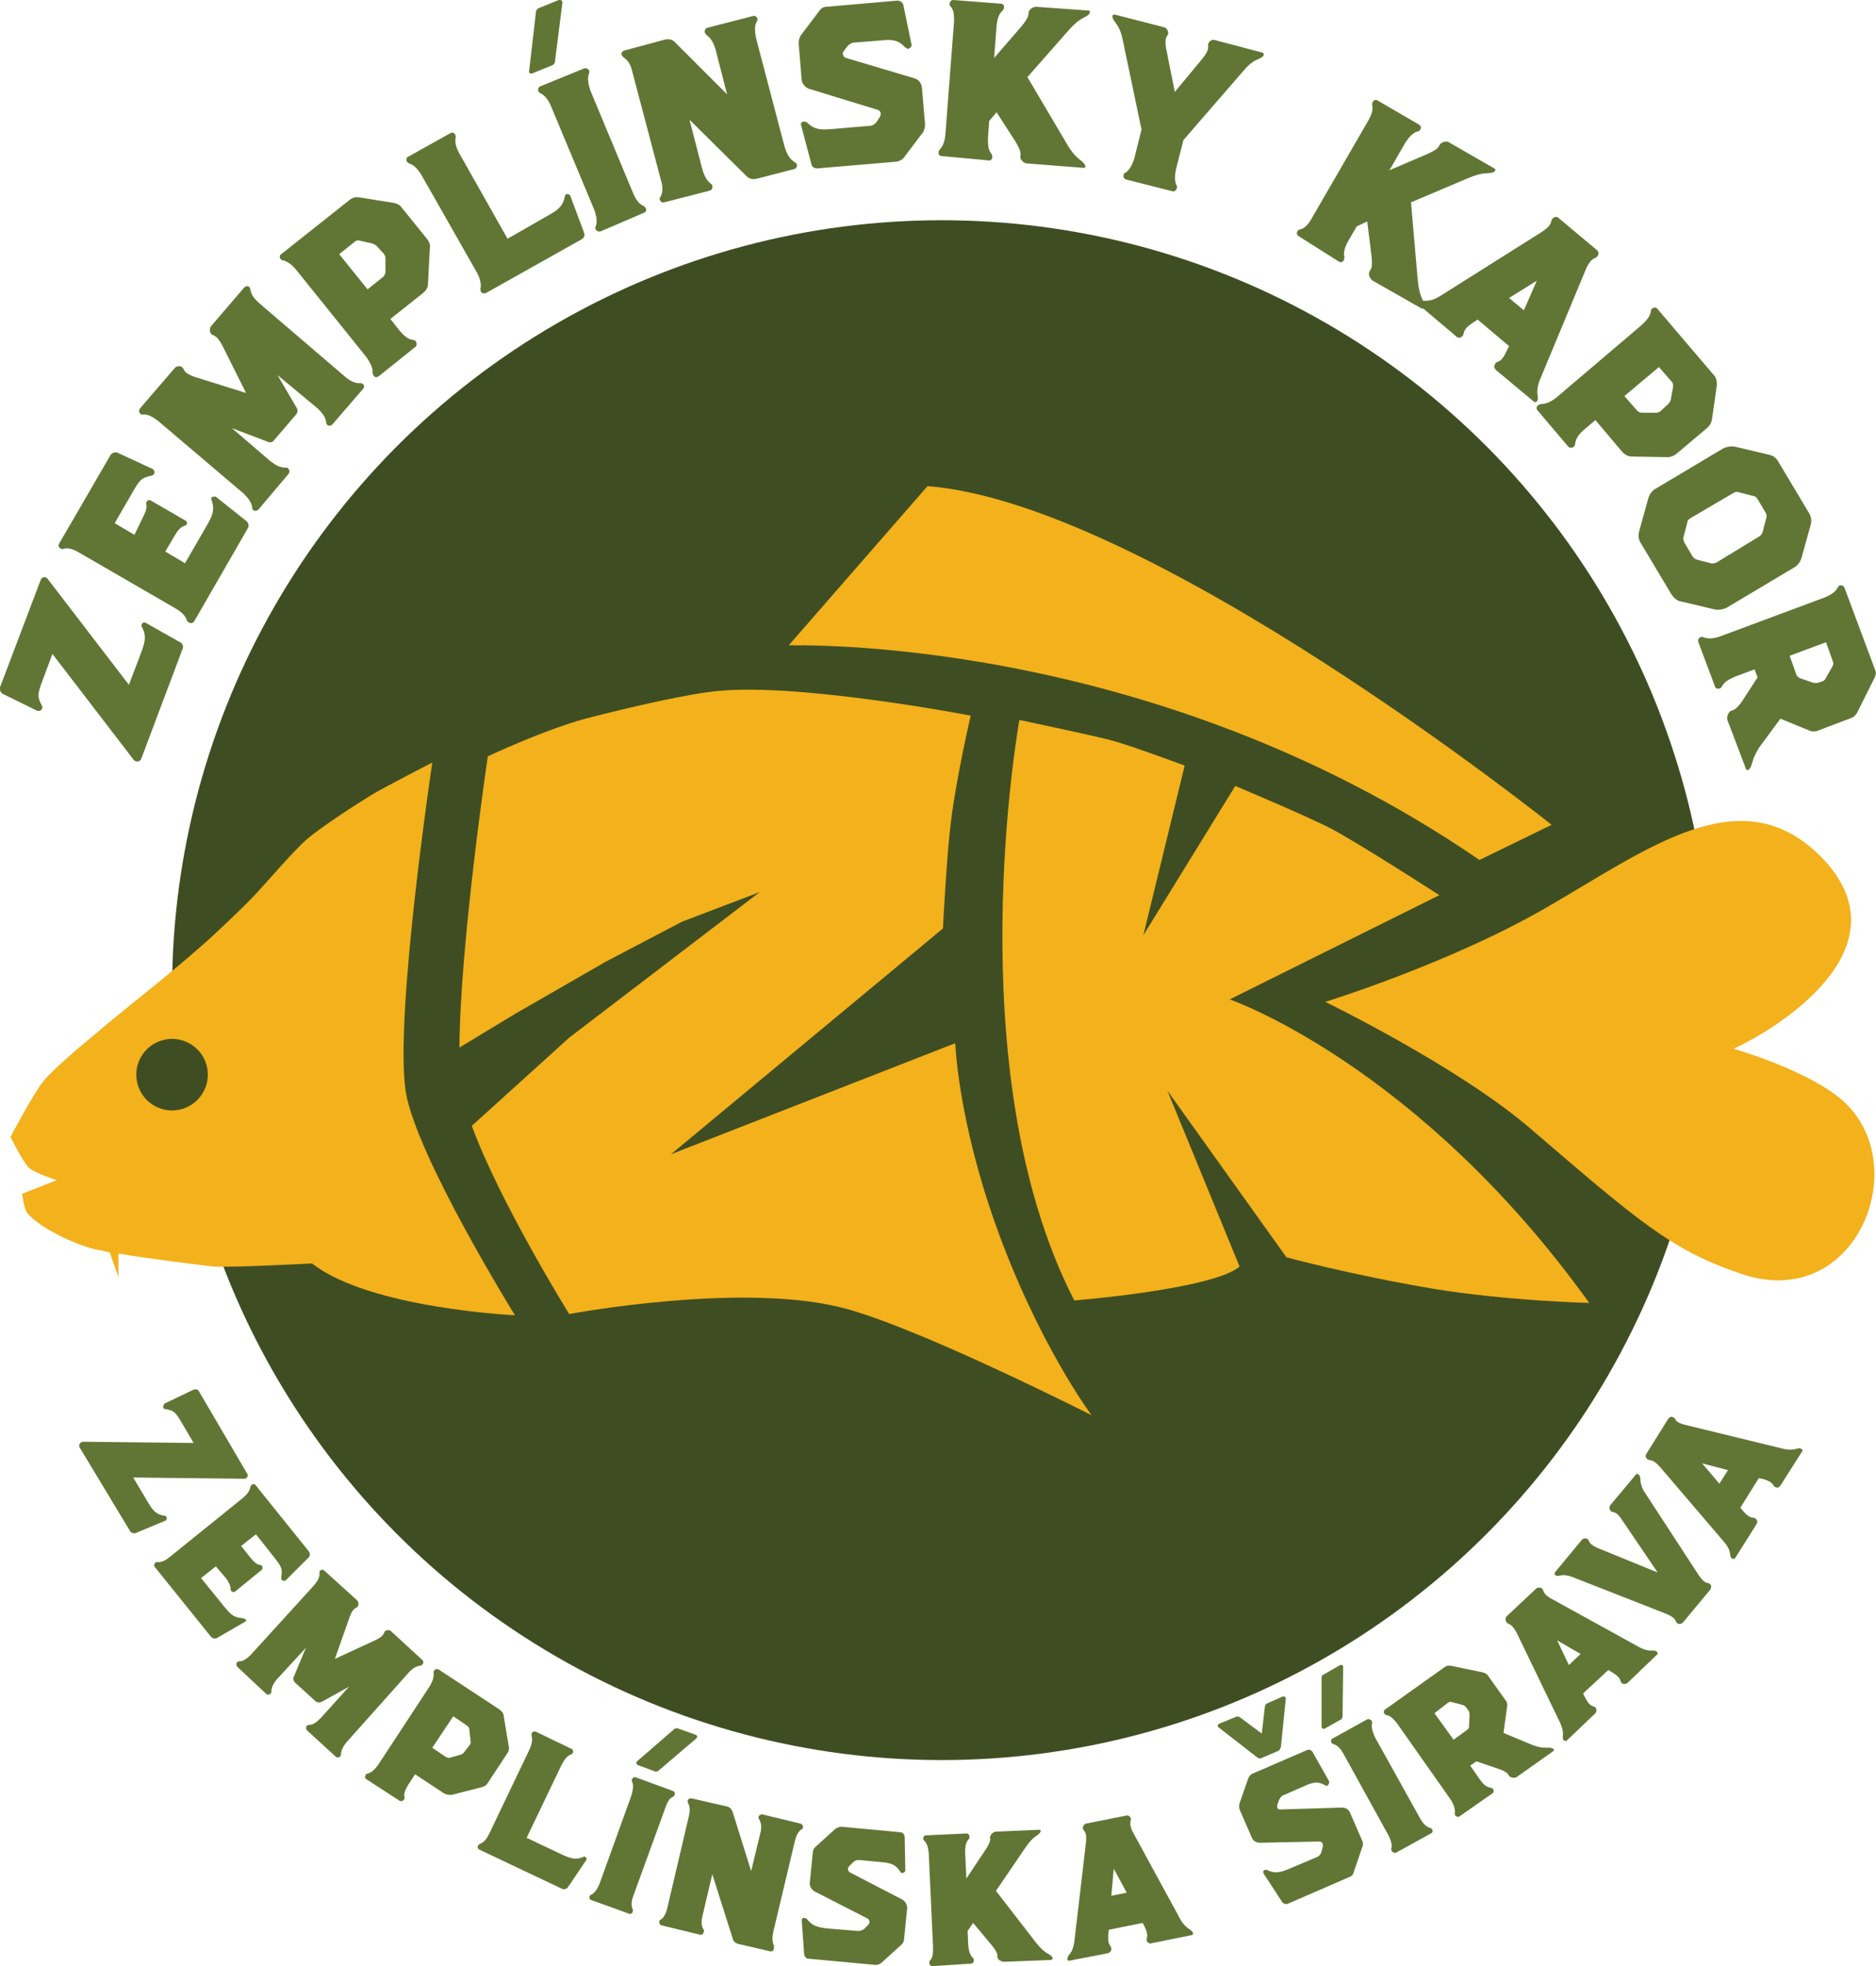
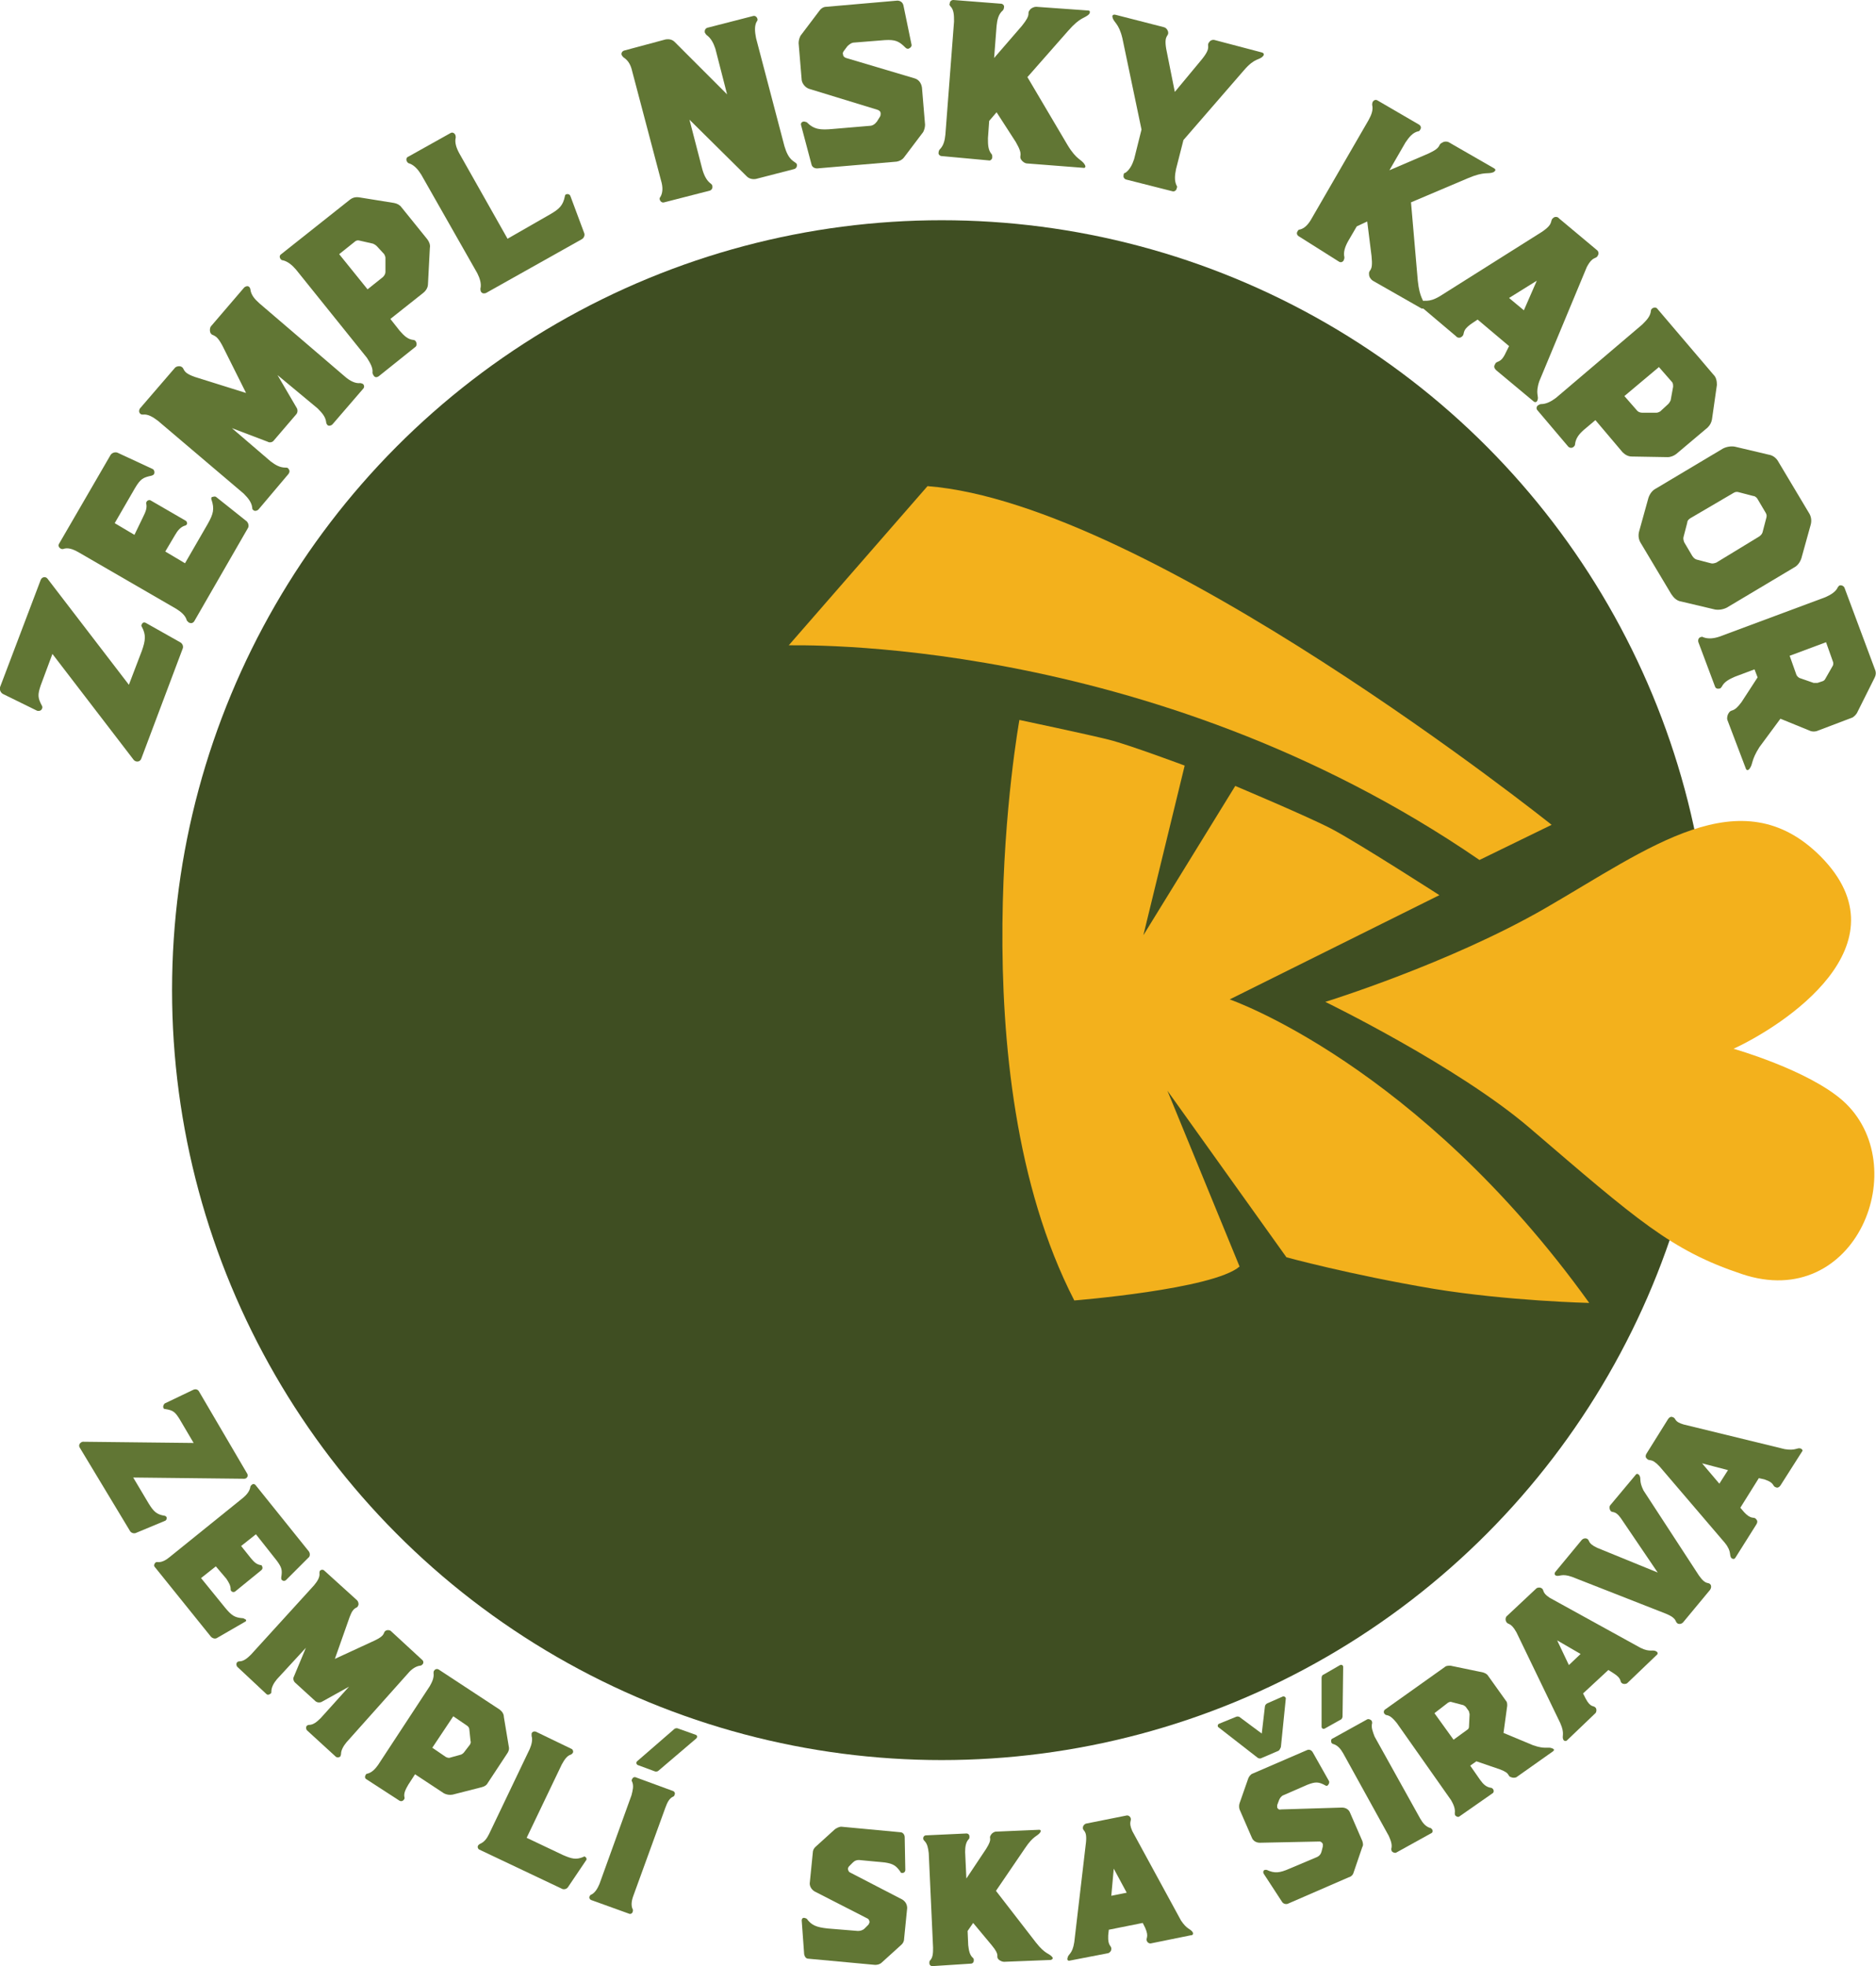
<svg xmlns="http://www.w3.org/2000/svg" version="1.1" id="Layer_1" x="0px" y="0px" width="304.2px" height="318.7px" viewBox="0 0 304.2 318.7" style="enable-background:new 0 0 304.2 318.7;" xml:space="preserve">
  <style type="text/css">
	.st0{fill:#3F4E22;}
	.st1{fill:#F3B11C;}
	.st2{fill:#617634;}
</style>
  <g>
-     <circle class="st0" cx="27.9" cy="174.1" r="9.3" />
    <circle class="st0" cx="152.7" cy="160.5" r="124.8" />
    <g>
      <g>
        <g>
-           <path class="st1" d="M154.9,169.1l-46.1,18l44.1-36.6c0,0,0.6-11.9,1.3-17.3c0.8-6.8,3.2-17.2,3.2-17.2s-27.5-5.3-40.9-4      c-4.6,0.4-13.9,2.5-21.6,4.5c-6.9,1.9-15.8,6.1-15.8,6.1s-4.5,30.3-4.6,47.2l9.1-5.5l14.6-8.4l12.4-6.5l12.6-4.8l-30.9,23.6      l-15.8,14.3C81.1,195,92.3,213,92.3,213s28.7-5.4,45.1-0.8c12.6,3.5,39.6,17.2,39.6,17.2s-8.7-11.6-15.6-31      C155.3,181.2,154.9,169.1,154.9,169.1z" />
-         </g>
+           </g>
        <g>
          <g>
-             <path class="st1" d="M70.1,123.6c0,0-7.2,3.7-9.6,5.1c-2.8,1.7-8.2,5.2-10.7,7.3c-2.4,2.1-6.5,7-8.7,9.3       c-1.8,1.9-5.6,5.5-7.6,7.3c-1.9,1.7-5.9,5.1-7.9,6.7c-2.3,1.9-7,5.6-9.3,7.6c-2.4,2-7.3,6-9.3,8.4c-1.6,2-5.3,9-5.3,9       s2.1,4.2,3,5c1,0.9,4.5,2,4.5,2l-5.6,2.2c0,0,0.3,2.5,0.8,3.1c1.9,2.4,7.9,5.2,11,5.9c0.6,0.1,1.4,0.3,2.4,0.5       c0.8,2.3,1.4,4,1.4,4s0-1.6,0-3.8c5.4,0.9,13.6,1.9,15.4,2.1c2.8,0.2,16-0.5,16-0.5c9.3,7.3,32.9,8.4,32.9,8.4       s-16-25.8-17.7-36.2C63.9,164.9,70.1,123.6,70.1,123.6z M27.9,180c-3.2,0-5.8-2.6-5.8-5.8s2.6-5.8,5.8-5.8s5.8,2.6,5.8,5.8       S31.1,180,27.9,180z" />
-           </g>
+             </g>
        </g>
        <g>
          <path class="st1" d="M199.4,162l34-16.9c0,0-12.9-8.3-17.4-10.7c-3.8-2-15.7-7-15.7-7l-14.9,24.2l6.7-27.5c0,0-9.1-3.4-12.3-4.2      c-3.6-0.9-14.5-3.2-14.5-3.2s-10.3,56.8,8.9,94.1c0,0,22.5-1.8,26.8-5.5l-11.7-28.5l19.3,27c0,0,10.2,2.8,23.8,5.1      c12.2,2,25.3,2.3,25.3,2.3C229.9,172.5,199.4,162,199.4,162z" />
        </g>
        <g>
          <path class="st1" d="M298.8,178.4c-5.7-5-17.7-8.4-17.7-8.4c8-3.7,28.4-16.8,14.1-31.2c-12.9-12.9-27.8-1.3-44.6,8.4      c-15.6,9-35.7,15.2-35.7,15.2s21.4,10.4,33.1,20.4c17.5,15,23,19.9,34.4,23.7C301,212.8,310.5,188.8,298.8,178.4z" />
        </g>
        <g>
          <path class="st1" d="M239.9,139.4l11.7-5.7c0,0-65.2-52.1-101.2-54.9l-22.5,25.8C127.9,104.7,186,102.4,239.9,139.4z" />
        </g>
      </g>
    </g>
    <g>
      <g>
        <path class="st2" d="M6.6,94c0.2-0.5,0.8-0.6,1.1-0.2L20.9,111l2.1-5.5c0.6-1.7,0.7-2.6,0-3.9c-0.1-0.1-0.1-0.3,0-0.4     c0.1-0.3,0.4-0.4,0.7-0.2l5.5,3.1c0.4,0.2,0.6,0.7,0.4,1.1L22.9,123c-0.2,0.5-0.8,0.6-1.2,0.2L8.5,106l-1.9,5.1     c-0.5,1.5-0.5,2,0.2,3.3c0.1,0.2,0.1,0.3,0,0.5c-0.1,0.3-0.5,0.4-0.8,0.3l-5.5-2.7c-0.4-0.2-0.6-0.7-0.5-1.1L6.6,94z" />
        <path class="st2" d="M35.1,80.6l4.9,3.9c0.3,0.3,0.4,0.8,0.2,1.1l-8.7,15.1c-0.2,0.3-0.5,0.4-0.9,0.2c-0.1-0.1-0.2-0.2-0.3-0.3     c-0.2-0.8-0.9-1.4-1.7-1.9l-15.9-9.2C11.8,89,11,88.7,10.2,89c-0.1,0-0.3,0-0.4-0.1c-0.3-0.2-0.4-0.5-0.2-0.8l8.3-14.3     c0.2-0.4,0.8-0.6,1.2-0.4l5.6,2.6c0.3,0.1,0.4,0.5,0.3,0.8c-0.1,0.2-0.2,0.2-0.4,0.3c-1.4,0.3-1.8,0.5-2.7,2l-3.3,5.7l3.2,1.9     l1.4-2.9c0.4-0.8,0.7-1.5,0.5-2.2c0-0.1,0-0.2,0.1-0.3c0.1-0.2,0.4-0.3,0.6-0.2l5.7,3.3c0.2,0.1,0.3,0.4,0.2,0.6     c-0.1,0.1-0.2,0.2-0.3,0.2c-0.7,0.2-1.2,0.8-1.6,1.5l-1.6,2.7l3.2,1.9l3.7-6.4c0.9-1.6,1.1-2.4,0.6-3.9c-0.1-0.1,0-0.3,0-0.4     C34.6,80.5,34.9,80.4,35.1,80.6z" />
        <path class="st2" d="M41.9,82.6c-0.2,0.2-0.6,0.3-0.8,0.1c-0.2-0.1-0.2-0.3-0.2-0.4c-0.1-0.9-0.7-1.6-1.4-2.3L25.6,68.2     c-0.8-0.6-1.6-1.1-2.4-1c-0.2,0-0.3,0-0.4-0.1c-0.3-0.2-0.3-0.6-0.1-0.9l5.6-6.5c0.2-0.3,0.7-0.4,1-0.3c0.8,0.3,0,0.9,2.3,1.7     l8.3,2.6l-3.8-7.6c-1.2-2.3-1.6-1.4-2-2.2c-0.1-0.3-0.1-0.7,0.1-1l5.4-6.3c0.2-0.2,0.6-0.3,0.8-0.1c0.1,0.1,0.2,0.3,0.2,0.4     c0.1,0.9,0.7,1.6,1.5,2.3L56,61.1c0.7,0.6,1.6,1.1,2.4,1c0.2,0,0.3,0.1,0.4,0.1c0.3,0.2,0.3,0.6,0.1,0.8l-5,5.8     c-0.2,0.2-0.6,0.3-0.8,0.1c-0.1-0.1-0.2-0.3-0.2-0.4c-0.1-0.9-0.6-1.5-1.4-2.3L45,60.8l3.1,5.3c0.2,0.3,0.2,0.8-0.1,1.1l-3.6,4.2     c-0.2,0.3-0.7,0.4-1,0.2l-5.8-2.2l6.3,5.4c0.8,0.6,1.5,1,2.4,1c0.2,0,0.3,0,0.4,0.1c0.3,0.3,0.3,0.6,0.1,0.9L41.9,82.6z" />
        <path class="st2" d="M63.9,32.9c0.5,0.1,0.9,0.3,1.2,0.7l4.2,5.2c0.3,0.4,0.5,0.9,0.4,1.4L69.4,46c0,0.6-0.3,1.1-0.8,1.5     l-5.3,4.2l1.5,1.9c0.7,0.8,1.3,1.4,2.2,1.5c0.2,0,0.3,0.1,0.4,0.2c0.2,0.3,0.2,0.7,0,0.9l-6,4.8c-0.3,0.2-0.6,0.2-0.8-0.1     c-0.1-0.2-0.2-0.3-0.2-0.5c0.1-0.8-0.4-1.6-0.9-2.4L48,43.7c-0.6-0.7-1.3-1.3-2.1-1.5c-0.2,0-0.3-0.1-0.4-0.2     c-0.2-0.3-0.2-0.6,0.1-0.8l11.1-8.8c0.5-0.4,1-0.5,1.6-0.4L63.9,32.9z M61.1,39.9c-0.2-0.2-0.4-0.3-0.6-0.4L58.3,39     c-0.3-0.1-0.6,0-0.8,0.2l-2.5,2l4.6,5.7l2.5-2c0.2-0.2,0.4-0.5,0.4-0.8v-2.3c0-0.2-0.1-0.4-0.2-0.6L61.1,39.9z" />
        <path class="st2" d="M78.8,47.5c-0.3,0.1-0.6,0.1-0.8-0.2c-0.1-0.2-0.1-0.4-0.1-0.5c0.2-0.8-0.1-1.7-0.5-2.5l-9.1-16     c-0.5-0.8-1.1-1.5-1.9-1.8c-0.1,0-0.3-0.1-0.4-0.3c-0.2-0.3-0.1-0.7,0.2-0.8l6.8-3.8c0.3-0.2,0.6-0.1,0.8,0.2     c0.1,0.2,0.1,0.4,0.1,0.5c-0.2,0.8,0.1,1.7,0.6,2.6l7.8,13.8l6.8-3.9c1.6-0.9,2.2-1.5,2.5-3c0-0.1,0.1-0.3,0.2-0.3     c0.3-0.1,0.6,0,0.7,0.3l2.2,5.9c0.2,0.4,0,0.9-0.4,1.1L78.8,47.5z" />
-         <path class="st2" d="M90.6,0c0.3-0.1,0.6,0.1,0.6,0.4L90,9.9c0,0.3-0.2,0.6-0.5,0.7l-3.2,1.3c-0.3,0.1-0.6-0.1-0.5-0.4L86.9,2     c0-0.3,0.2-0.6,0.5-0.7L90.6,0z M97.4,37.5c-0.3,0.1-0.6,0-0.8-0.3c-0.1-0.2-0.1-0.4,0-0.5c0.3-0.8,0.1-1.7-0.2-2.6l-7.1-17     c-0.4-0.9-0.9-1.6-1.7-2c-0.1-0.1-0.3-0.2-0.3-0.3c-0.1-0.3,0-0.7,0.3-0.8l7.1-2.9c0.3-0.1,0.6,0,0.8,0.3c0.1,0.2,0.1,0.3,0,0.5     c-0.3,0.8-0.1,1.7,0.2,2.7l7,16.8c0.4,0.9,0.9,1.7,1.7,2c0.1,0.1,0.2,0.2,0.3,0.3c0.2,0.4,0,0.7-0.3,0.8L97.4,37.5z" />
        <path class="st2" d="M129.2,26.6c0.1,0.4-0.1,0.7-0.4,0.8l-6.2,1.6c-0.5,0.1-1.1,0-1.5-0.4l-9.3-9.2l2.1,8.1     c0.3,1,0.7,1.8,1.4,2.3c0.1,0.1,0.2,0.2,0.2,0.3c0.1,0.4-0.1,0.7-0.4,0.8l-7.4,1.9c-0.3,0.1-0.6-0.1-0.7-0.4     c-0.1-0.2,0-0.4,0.1-0.5c0.4-0.7,0.4-1.6,0.1-2.6l-4.7-17.8c-0.2-0.9-0.6-1.7-1.4-2.2c-0.1-0.1-0.2-0.2-0.3-0.4     c-0.1-0.3,0.1-0.6,0.4-0.7l6.7-1.8c0.6-0.1,1.1,0,1.5,0.4l8.5,8.5L116,7.9c-0.3-0.9-0.7-1.7-1.4-2.2c-0.1-0.1-0.2-0.2-0.3-0.4     c-0.1-0.4,0.1-0.7,0.4-0.8l7.4-1.9c0.3-0.1,0.6,0.1,0.7,0.4c0.1,0.2,0,0.4-0.1,0.5c-0.4,0.7-0.3,1.7-0.1,2.7l4.6,17.5     c0.3,1,0.7,1.9,1.4,2.4C129,26.4,129.2,26.5,129.2,26.6z" />
        <path class="st2" d="M148.3,12.7c0.7,0.2,1.1,0.8,1.2,1.5l0.5,6c0,0.4-0.1,0.8-0.3,1.2l-3.1,4.1c-0.3,0.4-0.7,0.6-1.2,0.7     l-12.9,1.1c-0.4,0-0.8-0.2-0.9-0.6l-1.7-6.4c-0.1-0.3,0.1-0.6,0.5-0.6c0.1,0,0.3,0.1,0.4,0.1c1.2,1.2,2.2,1.3,4.3,1.1l0,0     l5.9-0.5c0.5,0,0.9-0.3,1.2-0.7l0.5-0.8c0.1-0.2,0.1-0.3,0.1-0.5c0-0.3-0.2-0.5-0.5-0.6l-11.1-3.4c-0.6-0.2-1.1-0.8-1.2-1.4     l-0.5-6c0-0.4,0.1-0.8,0.3-1.2l3.1-4.1c0.3-0.4,0.7-0.6,1.1-0.6l11.5-1c0.5,0,0.9,0.3,1,0.8l1.3,6.3c0.1,0.3-0.2,0.6-0.5,0.7     c-0.2,0-0.3,0-0.5-0.2c-1-1-1.6-1.3-3.3-1.2l-5,0.4c-0.4,0-0.8,0.3-1.1,0.6l-0.6,0.8c-0.1,0.2-0.2,0.3-0.1,0.5     c0,0.3,0.2,0.5,0.5,0.6L148.3,12.7z" />
        <path class="st2" d="M152.7,25.3c-0.3,0-0.6-0.3-0.5-0.6c0-0.2,0.1-0.4,0.2-0.5c0.6-0.6,0.8-1.4,0.9-2.4l1.4-18.3     c0-1,0-1.9-0.6-2.5c-0.1-0.1-0.2-0.3-0.1-0.4c0-0.4,0.3-0.6,0.6-0.6l7.7,0.6c0.3,0,0.6,0.3,0.5,0.6c0,0.2-0.1,0.4-0.2,0.5     c-0.7,0.6-0.9,1.5-1,2.5l-0.4,5.2l4.5-5.2c1.7-2.1,0.7-1.9,1.3-2.6c0.2-0.3,0.7-0.5,1-0.5l8.4,0.6c0.4,0,0.4,0.3,0.2,0.6     c-0.7,0.7-1.4,0.4-3.4,2.7l-6.6,7.5l6.5,11c1.5,2.5,2.3,2.3,2.8,3.2c0.2,0.3,0.1,0.6-0.3,0.5l-9-0.7c-0.4,0-0.8-0.3-1-0.6     c-0.5-0.8,0.5-0.5-0.9-2.9l-3.1-4.8l-1.2,1.4l-0.2,2.8c0,1,0,1.9,0.6,2.6c0.1,0.1,0.1,0.3,0.1,0.4v0.1c0,0.3-0.3,0.6-0.6,0.5     L152.7,25.3z" />
        <path class="st2" d="M204.6,8.5c0.4,0.1,0.4,0.4,0.2,0.6c-0.6,0.7-1.3,0.2-3.1,2.3l-9.8,11.3l-1.2,4.7c-0.2,1-0.3,1.9,0.1,2.7     c0.1,0.1,0.1,0.3,0,0.4v0.1c-0.1,0.3-0.4,0.5-0.7,0.4l-7.5-1.9c-0.3-0.1-0.5-0.4-0.4-0.7v-0.1c0-0.1,0.1-0.3,0.3-0.3     c0.7-0.5,1.1-1.3,1.4-2.2l1.2-4.8L182,6.2c-0.6-2.5-1.4-2.5-1.6-3.4c-0.1-0.3,0.1-0.5,0.5-0.4l7.8,2c0.4,0.1,0.6,0.4,0.7,0.7     c0.2,0.9-0.7,0.4-0.3,2.8l1.4,7l4.4-5.3c1.7-2.1,0.6-2.1,1.2-2.8c0.2-0.3,0.6-0.4,0.9-0.3L204.6,8.5z" />
        <path class="st2" d="M210.6,38.3c-0.3-0.2-0.4-0.5-0.2-0.8c0.1-0.2,0.2-0.3,0.4-0.3c0.8-0.2,1.4-0.9,1.9-1.8l9.2-15.9     c0.5-0.9,0.8-1.7,0.6-2.5c0-0.1,0-0.3,0.1-0.5c0.2-0.3,0.5-0.4,0.8-0.2l6.7,3.9c0.3,0.2,0.4,0.5,0.2,0.8     c-0.1,0.2-0.2,0.3-0.4,0.3c-0.8,0.2-1.4,0.9-2,1.8l-2.6,4.5l6.3-2.7c2.4-1.1,1.4-1.4,2.3-1.8c0.3-0.2,0.8-0.2,1.1,0l7.3,4.2     c0.3,0.2,0.2,0.4-0.1,0.6c-0.9,0.4-1.4-0.2-4.2,1l-9.2,3.9l1.1,12.7c0.3,2.9,1,3.1,1.1,4.1c0,0.3-0.1,0.5-0.5,0.4l-7.9-4.5     c-0.3-0.2-0.6-0.6-0.6-1c-0.1-1,0.7-0.2,0.4-3l-0.7-5.6l-1.7,0.8l-1.4,2.4c-0.5,0.9-0.8,1.8-0.6,2.6c0,0.1,0,0.3-0.1,0.4v0.1     c-0.2,0.3-0.5,0.4-0.8,0.2L210.6,38.3z" />
        <path class="st2" d="M249.6,61.8c-0.7,2.1,0,2.4-0.3,3.1c-0.1,0.3-0.4,0.4-0.7,0.1l-6-5c-0.3-0.3-0.4-0.6-0.2-0.9     c0.3-0.8,0.9,0,1.8-2l0.5-1l-5.1-4.3l-0.9,0.6c-1.9,1.3-1,1.7-1.7,2.2c-0.2,0.2-0.7,0.2-0.9-0.1l-5.8-4.9c-0.3-0.2-0.2-0.5,0-0.7     c0.7-0.4,1.2,0.3,3.2-0.9L250,37.6c2.1-1.4,1.2-1.8,1.9-2.3c0.2-0.2,0.7-0.2,0.9,0.1l6.1,5.1c0.3,0.2,0.4,0.6,0.2,0.9     c-0.3,0.7-0.8,0-1.8,1.9L249.6,61.8z M244.7,48.3l2.4,2l2.1-4.8L244.7,48.3z" />
        <path class="st2" d="M277.6,68c-0.1,0.5-0.3,0.9-0.7,1.3l-5.1,4.3c-0.4,0.3-0.9,0.5-1.4,0.5l-5.8-0.1c-0.6,0-1.1-0.3-1.5-0.7     l-4.4-5.2l-1.9,1.6c-0.8,0.7-1.3,1.4-1.4,2.3c0,0.2-0.1,0.3-0.2,0.4c-0.3,0.3-0.7,0.2-0.9,0l-5-5.9c-0.2-0.2-0.2-0.6,0.1-0.8     c0.2-0.1,0.3-0.2,0.5-0.2c0.8,0,1.6-0.4,2.4-1l14-11.9c0.7-0.7,1.3-1.3,1.4-2.2c0-0.2,0.1-0.3,0.2-0.4c0.3-0.2,0.6-0.2,0.8,0     l9.2,10.8c0.4,0.4,0.5,1,0.5,1.6L277.6,68z M270.5,65.5c0.2-0.2,0.3-0.4,0.4-0.6l0.4-2.2c0-0.3,0-0.6-0.2-0.8l-2.1-2.4l-5.6,4.7     l2.1,2.4c0.2,0.2,0.5,0.3,0.8,0.3h2.3c0.2,0,0.4-0.1,0.6-0.2L270.5,65.5z" />
        <path class="st2" d="M292.1,90.5c-0.2,0.6-0.6,1.2-1.2,1.5L280,98.5c-0.6,0.3-1.3,0.4-1.9,0.3l-5.5-1.3c-0.7-0.1-1.2-0.6-1.6-1.2     l-4.9-8.2c-0.4-0.6-0.5-1.3-0.3-2l1.5-5.4c0.2-0.6,0.6-1.2,1.2-1.5l10.9-6.5c0.6-0.3,1.3-0.4,1.9-0.3l5.5,1.3     c0.7,0.1,1.3,0.6,1.6,1.2l4.9,8.2c0.4,0.6,0.5,1.3,0.3,2L292.1,90.5z M285.2,87c0.3-0.2,0.5-0.4,0.6-0.7l0.6-2.3     c0.1-0.3,0.1-0.6-0.1-0.9l-1.3-2.2c-0.1-0.2-0.4-0.5-0.7-0.5l-2.3-0.6c-0.3-0.1-0.6-0.1-0.9,0.1l-7,4.1c-0.3,0.2-0.5,0.4-0.5,0.7     L273,87c-0.1,0.3,0,0.6,0.1,0.9l1.3,2.2c0.2,0.3,0.4,0.5,0.7,0.6l2.3,0.6c0.3,0.1,0.6,0,0.9-0.1L285.2,87z" />
        <path class="st2" d="M285.3,121.1c-1.4,2.2-1,2.7-1.6,3.5c-0.2,0.3-0.5,0.3-0.6,0l-3-7.9c-0.1-0.3,0-0.8,0.2-1.1     c0.5-0.8,0.7,0.1,2.1-1.8l2.6-4l-0.5-1.3l-3.2,1.2c-0.9,0.4-1.7,0.8-2.1,1.6c-0.1,0.1-0.2,0.3-0.3,0.3c-0.4,0.1-0.7,0-0.8-0.3     l-2.7-7.2c-0.1-0.3,0-0.7,0.3-0.8c0.2-0.1,0.4-0.1,0.5,0c0.8,0.3,1.7,0.2,2.6-0.1l17.2-6.4c0.9-0.4,1.7-0.9,2-1.6     c0.1-0.1,0.2-0.3,0.3-0.3c0.3-0.1,0.7,0.1,0.8,0.4l5,13.4c0.1,0.3,0.1,0.7-0.1,1.1l-2.9,5.8c-0.2,0.3-0.4,0.5-0.7,0.7l-5.8,2.2     c-0.3,0.1-0.7,0.1-1,0l-4.9-2L285.3,121.1z M296.1,104.1l-5.9,2.2l1.1,3.1c0.1,0.2,0.3,0.4,0.5,0.5l2.3,0.8c0.2,0,0.4,0,0.6,0     l0.9-0.3c0.2-0.1,0.3-0.2,0.4-0.4l1.2-2.1c0.1-0.2,0.1-0.5,0-0.7L296.1,104.1z" />
      </g>
    </g>
    <g>
      <g>
        <path class="st2" d="M40.1,238.9c0.2,0.4-0.1,0.8-0.5,0.8l-18-0.2l2.5,4.2c0.8,1.3,1.3,1.8,2.6,2c0.1,0,0.2,0.1,0.3,0.2     c0.1,0.2,0,0.5-0.2,0.6l-4.8,2c-0.3,0.1-0.7,0-0.9-0.3l-8.2-13.6c-0.2-0.4,0.1-0.8,0.5-0.9l18,0.2l-2.3-3.9     c-0.7-1.1-1-1.4-2.3-1.6c-0.2,0-0.3-0.1-0.3-0.2c-0.1-0.2,0-0.5,0.2-0.7l4.6-2.2c0.4-0.2,0.8-0.1,1,0.3L40.1,238.9z" />
        <path class="st2" d="M39.7,262.9l-4.5,2.6c-0.3,0.2-0.7,0.1-1-0.2L25.1,254c-0.2-0.2-0.1-0.5,0.1-0.7c0.1-0.1,0.2-0.1,0.3-0.1     c0.7,0.1,1.4-0.3,2-0.8l11.9-9.6c0.6-0.5,1.1-1.1,1.2-1.8c0-0.1,0.1-0.2,0.2-0.3c0.2-0.2,0.5-0.2,0.7,0.1l8.6,10.7     c0.2,0.3,0.2,0.8-0.1,1l-3.6,3.6c-0.2,0.2-0.5,0.2-0.7,0c-0.1-0.1-0.1-0.2-0.1-0.4c0.2-1.2,0.1-1.6-0.7-2.7l-3.4-4.3l-2.4,1.9     l1.6,2c0.5,0.6,0.9,1,1.6,1.1c0.1,0,0.2,0.1,0.2,0.2c0.1,0.2,0.1,0.4-0.1,0.6l-4.3,3.5c-0.2,0.1-0.4,0.1-0.6-0.1     c-0.1-0.1-0.1-0.2-0.1-0.3c0-0.6-0.3-1.1-0.7-1.7l-1.7-2l-2.4,1.9l3.9,4.8c1,1.2,1.5,1.6,2.8,1.7c0.1,0,0.2,0,0.3,0.1     C40,262.5,40,262.8,39.7,262.9z" />
        <path class="st2" d="M38.5,270.2c-0.2-0.2-0.2-0.5-0.1-0.7c0.1-0.1,0.2-0.2,0.4-0.2c0.7,0,1.3-0.5,1.9-1.1L50.9,257     c0.5-0.6,1-1.3,0.9-2c0-0.1,0-0.3,0.1-0.4c0.2-0.2,0.5-0.2,0.7,0l5.3,4.8c0.2,0.2,0.3,0.6,0.2,0.8c-0.2,0.7-0.7,0-1.4,1.9     l-2.4,6.8l6.5-3c1.9-0.9,1.2-1.3,1.8-1.6c0.2-0.1,0.6-0.1,0.8,0.1l5.1,4.7c0.2,0.2,0.2,0.5,0,0.7c-0.1,0.1-0.2,0.2-0.4,0.2     c-0.7,0.1-1.4,0.6-1.9,1.2l-10,11.2c-0.5,0.6-0.9,1.3-0.9,1.9c0,0.2-0.1,0.3-0.1,0.4c-0.2,0.2-0.5,0.2-0.7,0.1l-4.7-4.3     c-0.2-0.2-0.2-0.5-0.1-0.7c0.1-0.1,0.2-0.2,0.4-0.2c0.7,0,1.3-0.5,1.9-1.1l4.6-5.1l-4.5,2.5c-0.3,0.1-0.6,0.1-0.9-0.1l-3.4-3.1     c-0.2-0.2-0.3-0.6-0.2-0.8l2-4.8l-4.7,5.1c-0.5,0.6-0.9,1.3-0.9,2c0,0.1,0,0.3-0.1,0.3c-0.2,0.2-0.5,0.3-0.7,0.1L38.5,270.2z" />
        <path class="st2" d="M82.5,283.1c0.1,0.4,0,0.8-0.3,1.2l-3.1,4.7c-0.2,0.4-0.6,0.6-1,0.7l-4.7,1.2c-0.5,0.1-1,0-1.4-0.2l-4.7-3.1     l-1.1,1.7c-0.4,0.7-0.8,1.4-0.6,2.1c0,0.1,0,0.2-0.1,0.3c-0.2,0.3-0.5,0.3-0.7,0.2l-5.4-3.5c-0.2-0.1-0.3-0.4-0.1-0.7     c0.1-0.2,0.2-0.2,0.3-0.2c0.7-0.2,1.2-0.7,1.7-1.4l8.4-12.8c0.4-0.7,0.7-1.4,0.6-2.1c0-0.1,0-0.3,0.1-0.4     c0.2-0.3,0.5-0.3,0.7-0.2l9.9,6.5c0.4,0.3,0.7,0.7,0.7,1.2L82.5,283.1z M76.2,282.8c0.1-0.2,0.2-0.4,0.1-0.6l-0.2-1.9     c0-0.2-0.2-0.5-0.4-0.6l-2.2-1.5l-3.4,5.1l2.2,1.5c0.2,0.1,0.5,0.2,0.7,0.1l1.8-0.5c0.2-0.1,0.3-0.2,0.4-0.3L76.2,282.8z" />
        <path class="st2" d="M77.7,299.8c-0.2-0.1-0.3-0.4-0.2-0.6s0.2-0.2,0.3-0.3c0.7-0.3,1.1-0.8,1.5-1.6l6.6-13.8     c0.3-0.7,0.5-1.5,0.3-2.1c0-0.1,0-0.3,0-0.4c0.1-0.3,0.4-0.4,0.7-0.3l5.8,2.8c0.2,0.1,0.3,0.4,0.2,0.6s-0.2,0.2-0.3,0.3     c-0.7,0.2-1.1,0.9-1.5,1.6l-5.7,11.9l5.9,2.8c1.4,0.6,2.1,0.8,3.3,0.3c0.1-0.1,0.2-0.1,0.3,0c0.2,0.1,0.3,0.4,0.1,0.6l-2.9,4.3     c-0.2,0.3-0.6,0.4-0.9,0.3L77.7,299.8z" />
        <path class="st2" d="M95.9,308c-0.3-0.1-0.4-0.4-0.3-0.6s0.2-0.3,0.3-0.3c0.6-0.3,1-1,1.3-1.7l5.2-14.4c0.2-0.8,0.4-1.5,0.1-2.2     c-0.1-0.1-0.1-0.3,0-0.4c0.1-0.3,0.4-0.4,0.6-0.3l6,2.2c0.3,0.1,0.4,0.4,0.3,0.6s-0.1,0.3-0.2,0.3c-0.7,0.3-1,1-1.3,1.8     l-5.2,14.3c-0.3,0.8-0.4,1.6-0.1,2.2c0.1,0.1,0,0.2,0,0.4c-0.1,0.3-0.4,0.4-0.6,0.3L95.9,308z M112.8,281.2     c0.3,0.1,0.3,0.4,0.1,0.6l-6.1,5.2c-0.2,0.2-0.5,0.2-0.7,0.1l-2.7-1c-0.2-0.1-0.3-0.4-0.1-0.6l6-5.2c0.2-0.2,0.5-0.2,0.7-0.1     L112.8,281.2z" />
-         <path class="st2" d="M125.5,315.9c-0.1,0.3-0.3,0.5-0.6,0.4l-5.2-1.2c-0.4-0.1-0.8-0.4-0.9-0.9l-3.3-10.4l-1.6,6.8     c-0.2,0.8-0.2,1.6,0.2,2.2c0.1,0.1,0.1,0.2,0,0.4c-0.1,0.3-0.3,0.5-0.6,0.4l-6.2-1.5c-0.3-0.1-0.4-0.3-0.4-0.6     c0-0.2,0.1-0.3,0.2-0.3c0.6-0.4,0.9-1.1,1.1-1.9l3.5-14.9c0.2-0.8,0.2-1.5-0.1-2.1c-0.1-0.1-0.1-0.2-0.1-0.4     c0.1-0.3,0.3-0.4,0.6-0.4l5.7,1.3c0.5,0.1,0.8,0.4,1,0.9l3,9.6l1.5-6.2c0.2-0.8,0.2-1.5-0.2-2.2c-0.1-0.1-0.1-0.2-0.1-0.4     c0.1-0.3,0.4-0.4,0.6-0.4l6.2,1.5c0.3,0.1,0.4,0.3,0.4,0.6c0,0.2-0.1,0.3-0.2,0.3c-0.6,0.4-0.9,1.1-1.1,1.9l-3.5,14.7     c-0.2,0.9-0.2,1.7,0.1,2.3C125.5,315.7,125.5,315.8,125.5,315.9z" />
        <path class="st2" d="M146.3,307.9c0.5,0.3,0.8,0.8,0.8,1.4l-0.5,5c0,0.4-0.2,0.7-0.4,0.9l-3.2,2.9c-0.3,0.3-0.7,0.4-1.1,0.4     l-10.8-1c-0.4,0-0.6-0.3-0.7-0.7l-0.4-5.5c0-0.3,0.2-0.5,0.5-0.4c0.1,0,0.2,0.1,0.3,0.1c0.8,1.1,1.6,1.4,3.4,1.6l0,0l4.9,0.4     c0.4,0,0.8-0.1,1.1-0.4l0.6-0.6c0.1-0.1,0.1-0.2,0.2-0.4c0-0.2-0.1-0.5-0.3-0.6l-8.6-4.4c-0.5-0.3-0.8-0.8-0.8-1.3l0.5-5     c0-0.4,0.2-0.7,0.4-0.9l3.2-2.9c0.3-0.2,0.7-0.4,1-0.4l9.6,0.9c0.4,0,0.7,0.4,0.7,0.8l0.1,5.3c0,0.3-0.2,0.5-0.5,0.5     c-0.2,0-0.3-0.1-0.3-0.2c-0.7-1-1.2-1.3-2.5-1.5l-4.2-0.4c-0.4,0-0.7,0.1-1,0.4l-0.6,0.6c-0.1,0.1-0.2,0.3-0.2,0.4     c0,0.2,0.1,0.5,0.3,0.6L146.3,307.9z" />
        <path class="st2" d="M151.2,318.7c-0.3,0-0.5-0.2-0.5-0.5c0-0.2,0-0.3,0.1-0.4c0.5-0.5,0.5-1.3,0.5-2.1l-0.7-15.3     c-0.1-0.8-0.2-1.5-0.7-2c-0.1-0.1-0.2-0.2-0.2-0.4c0-0.3,0.2-0.5,0.5-0.5l6.5-0.3c0.3,0,0.5,0.2,0.5,0.5c0,0.2,0,0.3-0.1,0.4     c-0.5,0.5-0.6,1.3-0.6,2.1l0.2,4.3l3.2-4.8c1.2-1.9,0.3-1.6,0.8-2.3c0.1-0.2,0.5-0.5,0.8-0.5l7-0.3c0.3,0,0.3,0.2,0.2,0.4     c-0.5,0.7-1.1,0.5-2.5,2.6l-4.7,6.9l6.5,8.4c1.5,1.9,2.1,1.7,2.6,2.3c0.2,0.2,0.1,0.4-0.2,0.5l-7.6,0.3c-0.3,0-0.7-0.2-0.9-0.4     c-0.5-0.6,0.4-0.5-1.1-2.3l-3-3.6l-0.9,1.3l0.1,2.3c0.1,0.8,0.2,1.6,0.8,2.1c0.1,0.1,0.1,0.2,0.1,0.3v0.1c0,0.3-0.2,0.5-0.5,0.5     L151.2,318.7z" />
        <path class="st2" d="M191.5,311.3c1,1.5,1.5,1.3,1.9,1.9c0.1,0.2,0.1,0.5-0.3,0.5l-6.4,1.3c-0.3,0.1-0.6-0.1-0.7-0.3     c-0.3-0.6,0.4-0.6-0.3-2.2l-0.4-0.8l-5.5,1.1l-0.1,0.9c-0.1,1.9,0.6,1.6,0.5,2.3c0,0.2-0.2,0.5-0.5,0.6l-6.2,1.2     c-0.3,0.1-0.5-0.1-0.4-0.4c0.1-0.7,0.8-0.6,1.1-2.6l1.9-16.2c0.2-2.1-0.6-1.7-0.5-2.4c0-0.2,0.2-0.5,0.5-0.6l6.5-1.3     c0.3-0.1,0.6,0.1,0.7,0.3c0.3,0.6-0.4,0.6,0.3,2.2L191.5,311.3z M180.2,307.3l2.5-0.5l-2.1-3.9L180.2,307.3z" />
        <path class="st2" d="M208,275c0.2-0.1,0.5,0.1,0.5,0.3l-0.8,7.9c-0.1,0.2-0.2,0.5-0.4,0.6l-2.8,1.2c-0.2,0.1-0.5,0-0.6-0.1     l-6.3-4.9c-0.2-0.1-0.2-0.5,0.1-0.6l2.7-1.1c0.2-0.1,0.5-0.1,0.7,0.1l3.5,2.6l0.5-4.3c0-0.3,0.2-0.5,0.4-0.6L208,275z M217.6,293     c0.6,0,1.1,0.3,1.3,0.8l2,4.6c0.1,0.3,0.2,0.7,0,1l-1.4,4.1c-0.1,0.4-0.4,0.7-0.8,0.8l-9.9,4.3c-0.3,0.1-0.7,0-0.9-0.3l-3-4.6     c-0.1-0.2-0.1-0.5,0.2-0.6c0.1,0,0.2,0,0.3,0c1.3,0.6,2.1,0.5,3.7-0.2l0,0l4.5-1.9c0.4-0.2,0.6-0.5,0.7-0.9l0.2-0.8     c0-0.1,0-0.3,0-0.4c-0.1-0.2-0.3-0.4-0.5-0.4l-9.7,0.2c-0.6,0-1.1-0.3-1.3-0.8l-2-4.6c-0.1-0.3-0.1-0.7,0-1l1.4-4     c0.1-0.3,0.4-0.7,0.7-0.8l8.8-3.8c0.4-0.2,0.8,0,1,0.4l2.6,4.6c0.1,0.2,0,0.5-0.2,0.7c-0.1,0.1-0.3,0.1-0.4,0     c-1.1-0.6-1.6-0.6-2.9-0.1l-3.9,1.7c-0.3,0.1-0.6,0.5-0.7,0.8l-0.3,0.8c0,0.1,0,0.3,0,0.4c0.1,0.2,0.3,0.4,0.6,0.3L217.6,293z" />
        <path class="st2" d="M217.3,269.9c0.2-0.1,0.5,0,0.5,0.3l-0.1,8c0,0.2-0.1,0.5-0.4,0.6l-2.5,1.4c-0.2,0.1-0.5,0-0.5-0.3V272     c0-0.3,0.1-0.5,0.4-0.6L217.3,269.9z M226.4,300.3c-0.2,0.1-0.5,0-0.7-0.2c-0.1-0.2-0.1-0.3-0.1-0.4c0.2-0.7-0.1-1.4-0.4-2.1     l-7.4-13.4c-0.4-0.7-0.9-1.3-1.6-1.5c-0.1,0-0.2-0.1-0.3-0.2c-0.1-0.3-0.1-0.6,0.2-0.7l5.6-3.1c0.2-0.1,0.5,0,0.7,0.2     c0.1,0.2,0.1,0.3,0.1,0.4c-0.2,0.7,0.1,1.4,0.4,2.2l7.4,13.3c0.4,0.7,0.9,1.3,1.6,1.5c0.1,0,0.2,0.1,0.3,0.2     c0.2,0.3,0.1,0.6-0.2,0.7L226.4,300.3z" />
        <path class="st2" d="M248.6,282.9c2,0.7,2.4,0.2,3.1,0.5c0.3,0.1,0.4,0.3,0.1,0.5L246,288c-0.2,0.2-0.7,0.2-0.9,0.1     c-0.8-0.2,0-0.6-1.9-1.3l-3.8-1.3l-1,0.7l1.6,2.3c0.5,0.7,1,1.2,1.8,1.3c0.1,0,0.2,0.1,0.3,0.2c0.2,0.3,0.1,0.6-0.1,0.7l-5.3,3.7     c-0.2,0.2-0.5,0.1-0.7-0.1c-0.1-0.1-0.1-0.3-0.1-0.4c0.1-0.7-0.2-1.4-0.6-2.1l-8.8-12.5c-0.5-0.6-1-1.2-1.7-1.3     c-0.1,0-0.2-0.1-0.3-0.2c-0.2-0.2-0.1-0.6,0.1-0.7l9.7-6.9c0.2-0.2,0.6-0.2,0.9-0.2l5.3,1.1c0.3,0.1,0.5,0.2,0.7,0.4l3,4.2     c0.2,0.2,0.2,0.5,0.2,0.8l-0.6,4.4L248.6,282.9z M232.6,277.7l3.1,4.3l2.2-1.6c0.2-0.1,0.3-0.3,0.3-0.5l0.1-2     c0-0.2-0.1-0.3-0.1-0.5l-0.5-0.7c-0.1-0.1-0.2-0.2-0.4-0.3l-1.9-0.5c-0.2-0.1-0.4,0-0.6,0.1L232.6,277.7z" />
        <path class="st2" d="M266,267.1c1.6,0.8,2,0.2,2.6,0.6c0.2,0.1,0.3,0.4,0,0.6l-4.7,4.5c-0.2,0.2-0.6,0.2-0.8,0.1     c-0.6-0.3,0.1-0.7-1.5-1.7l-0.8-0.5l-4.1,3.8l0.4,0.8c0.9,1.7,1.3,1,1.7,1.6c0.1,0.2,0.1,0.6-0.1,0.8l-4.6,4.4     c-0.2,0.2-0.5,0.1-0.6-0.1c-0.3-0.6,0.3-0.9-0.5-2.7l-7.1-14.7c-1-1.8-1.4-1.1-1.7-1.8c-0.1-0.2-0.1-0.6,0.1-0.8l4.8-4.5     c0.2-0.2,0.6-0.2,0.8-0.1c0.6,0.3,0,0.7,1.4,1.6L266,267.1z M254.4,269.9l1.9-1.8l-3.8-2.2L254.4,269.9z" />
        <path class="st2" d="M265.2,239.1c0.2-0.3,0.4-0.2,0.6,0c0.4,0.6-0.1,0.9,0.7,2.5l9,13.8c1.2,1.7,1.5,0.9,1.9,1.5     c0.1,0.2,0.1,0.5-0.1,0.8l-4.4,5.3c-0.2,0.2-0.5,0.3-0.8,0.2c-0.6-0.3,0-0.8-1.9-1.6l-15.3-6c-1.7-0.6-2,0-2.6-0.2     c-0.2-0.1-0.3-0.3-0.1-0.6l4.3-5.2c0.2-0.2,0.5-0.3,0.8-0.2c0.6,0.3,0,0.7,1.7,1.5l9.8,4l-5.9-8.7c-1.1-1.6-1.5-0.8-1.8-1.4     c-0.1-0.2-0.2-0.5,0-0.8L265.2,239.1z" />
        <path class="st2" d="M289.4,234.9c1.8,0.3,2-0.3,2.6-0.1c0.2,0.1,0.4,0.3,0.2,0.5l-3.5,5.5c-0.2,0.3-0.5,0.4-0.7,0.3     c-0.7-0.2-0.1-0.7-1.9-1.3l-0.9-0.2l-3,4.8l0.6,0.7c1.3,1.4,1.6,0.6,2,1.2c0.2,0.2,0.2,0.5,0,0.8l-3.4,5.4     c-0.2,0.3-0.4,0.2-0.6,0.1c-0.5-0.5,0.1-1-1.1-2.5l-10.6-12.4c-1.4-1.5-1.6-0.7-2.1-1.3c-0.2-0.2-0.2-0.5,0-0.8l3.5-5.6     c0.2-0.3,0.5-0.4,0.7-0.3c0.7,0.2,0.1,0.7,1.8,1.2L289.4,234.9z M278.8,240.5l1.4-2.2l-4.2-1.1L278.8,240.5z" />
      </g>
    </g>
  </g>
</svg>